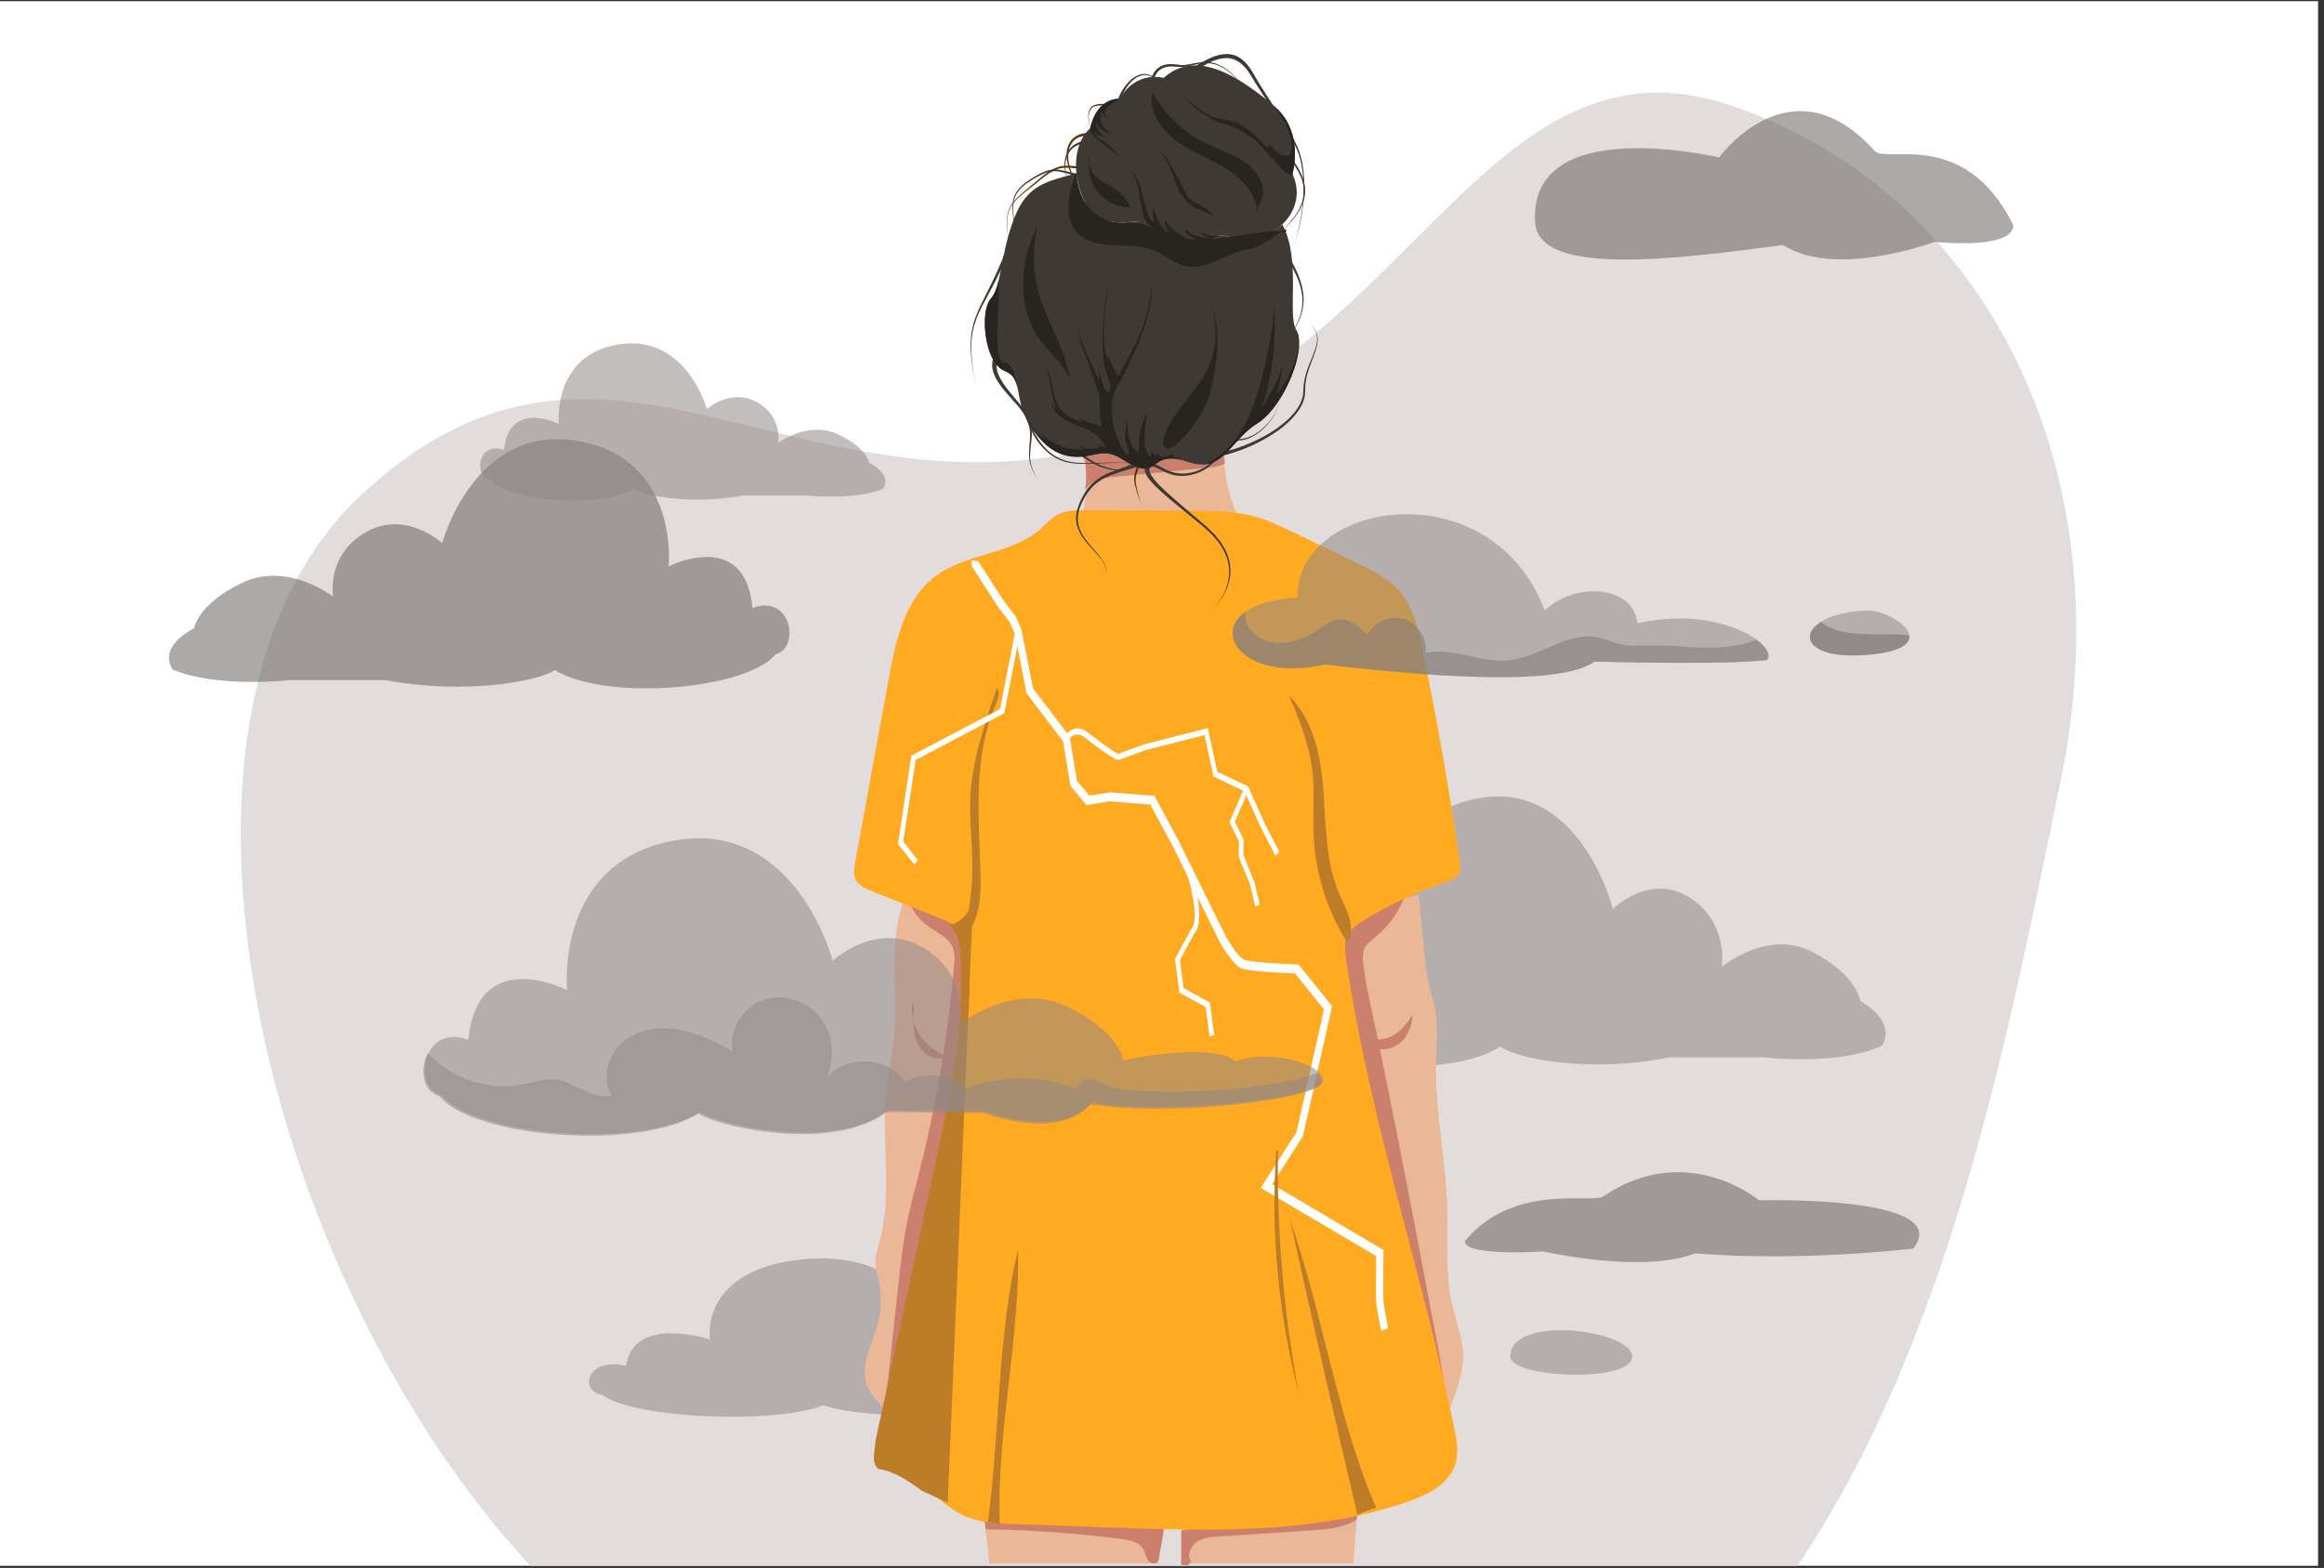
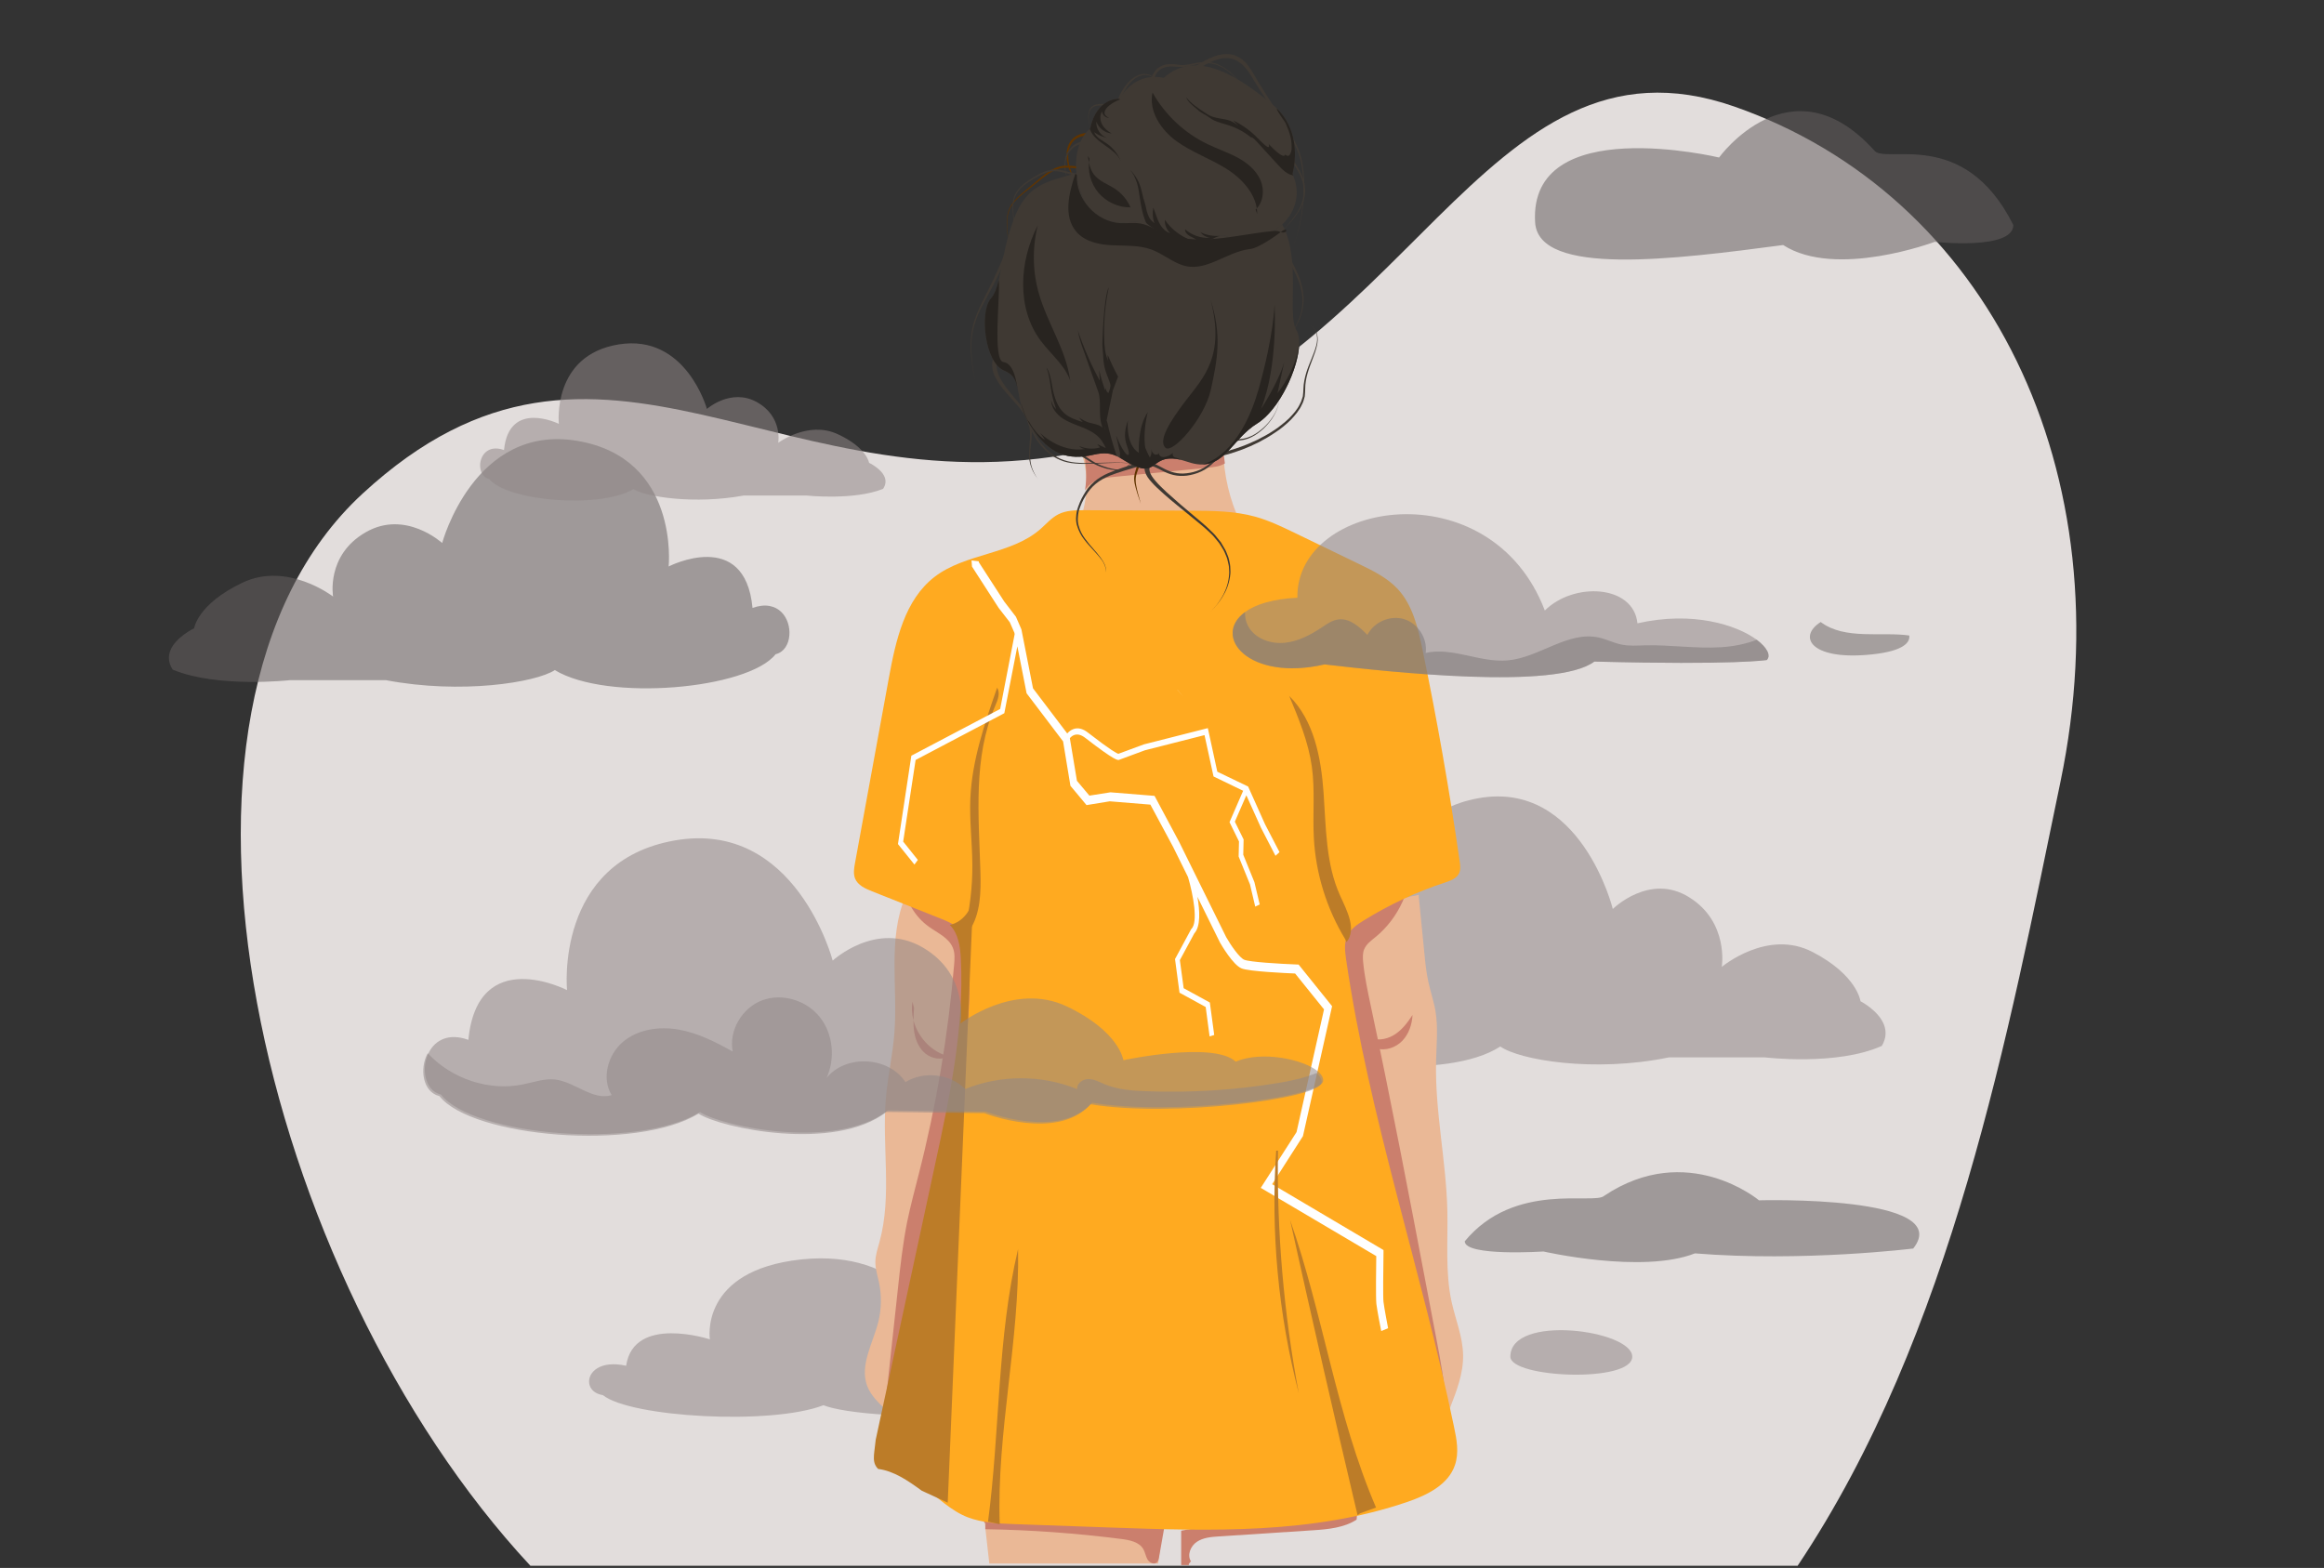
<svg xmlns="http://www.w3.org/2000/svg" version="1.1" id="Layer_1" x="0px" y="0px" viewBox="0 0 1962 1323.9" style="enable-background:new 0 0 1962 1323.9;" xml:space="preserve">
  <rect x="0" y="0" width="1962" height="1323.9" fill="#333333" stroke="none" />
  <style type="text/css">
	.st0{fill:#FFFFFF;}
	.st1{fill:#E2DDDC;}
	.st2{opacity:0.54;fill:#918887;}
	.st3{opacity:0.54;fill:#666060;}
	.st4{opacity:0.54;fill:#726B6A;}
	.st5{fill:#EAB896;}
	.st6{fill:#CB7F6D;}
	.st7{fill:#FFAA20;}
	.st8{fill:#BC7C28;}
	.st9{fill:#3F3933;}
	.st10{fill:#603400;}
	.st11{fill:#282420;}
	.st12{opacity:0.32;fill:#FFFFFF;}
	.st13{opacity:0.54;fill:#7F7878;}
</style>
  <g>
-     <polyline class="st0" points="-0.9,1 1957,1 1957,1322.1 -0.9,1322.1  " />
-   </g>
+     </g>
  <path class="st1" d="M1517.6,1322.1c130.6-195.3,177.8-449.4,221.9-661.9C1794,398,1678.2,164.8,1464.3,90  c-214-74.8-275.7,228.9-539.5,289C660.8,439.1,509.3,229.3,306,416.9c-199.1,183.8-85.5,660.9,141.8,905.2H1517.6z" />
  <path class="st2" d="M497.4,1167.9c0.6,4.8,4.5,9,11.6,10.1c23.2,18.7,141.9,25.6,186.2,8.5c16,6.7,79,13.1,142.4,5.4h80.9  c0,0,60.9,4.4,98.8-5.7c3.8-3.8,3.8-7.2,2-10.2c-4.5-7.3-20-11.9-20-11.9s-2.7-13-40.7-24.5c-38-11.5-76.4,7.4-76.4,7.4  s6.2-22.1-27.4-34.5c-33.5-12.4-64.6,5.8-64.6,5.8s-27-64.1-113.6-54.9s-77.3,67.5-77.3,67.5s-64.3-21.1-70.7,22.3  C506.5,1148.2,496.2,1158.9,497.4,1167.9z" />
  <path class="st2" d="M1068.8,851.9c0.6,8.2,4.5,15.4,11.6,17.2c23.2,31.9,141.9,43.6,186.2,14.5c16,11.4,79,22.3,142.4,9.2h80.9  c0,0,60.9,7.4,98.8-9.7c3.8-6.4,3.8-12.2,2-17.4c-4.5-12.4-20-20.3-20-20.3s-2.7-22.1-40.7-41.7c-38-19.6-76.4,12.7-76.4,12.7  s6.2-37.7-27.4-58.7c-33.5-21.1-64.6,9.8-64.6,9.8s-27-109.1-113.6-93.5c-86.7,15.6-77.3,115-77.3,115s-64.3-35.9-70.7,38  C1077.9,818.3,1067.6,836.6,1068.8,851.9z" />
  <path class="st3" d="M1354.3,1009.7c-8.4,7.9-75.7-12.6-117.7,38.4c0,13,66.4,8.6,66.4,8.6s83.4,19.1,127.9,1.6  c91.6,7.4,184.3-4.1,184.3-4.1c36-45.4-130.2-40.7-130.2-40.7S1424.6,962.7,1354.3,1009.7z" />
  <path class="st2" d="M1275.1,1145.5c0,18.1,102.9,22.4,102.9,0C1378,1123.1,1275.1,1109.1,1275.1,1145.5z" />
  <path class="st3" d="M666.4,536.5c-0.6,7.6-4.5,14.2-11.6,15.9c-23.2,29.5-142.1,40.3-186.4,13.4c-16.1,10.5-79.1,20.6-142.6,8.5  h-81c0,0-61,6.9-99-8.9c-3.8-5.9-3.8-11.3-2-16.1c4.5-11.4,20.1-18.8,20.1-18.8s2.7-20.4,40.8-38.5c38-18.1,76.5,11.7,76.5,11.7  s-6.2-34.8,27.4-54.2c33.6-19.5,64.7,9,64.7,9s27-100.7,113.8-86.3s77.4,106.1,77.4,106.1s64.4-33.1,70.8,35  C657.3,505.5,667.6,522.4,666.4,536.5z" />
-   <path class="st2" d="M1576.7,552.9c-48,4.1-59.1-15.3-39.6-27.7c7.9-5.1,20.8-9,38.3-9.7c13.6-0.6,35.3,10.7,36.6,21.2  C1612.8,543.8,1604.1,550.6,1576.7,552.9z" />
  <path class="st4" d="M1576.7,552.9c-48,4.1-59.1-15.3-39.6-27.7c20.2,15.4,51.9,8,74.8,11.4C1612.8,543.8,1604.1,550.6,1576.7,552.9  z" />
  <path class="st2" d="M405.4,394.4c0.4,4.8,2.9,9,7.6,10.1c15.2,18.6,92.9,25.4,121.8,8.5c10.5,6.6,51.7,13,93.1,5.4h52.9  c0,0,39.9,4.3,64.7-5.6c2.5-3.7,2.5-7.1,1.3-10.1c-3-7.2-13.1-11.9-13.1-11.9s-1.8-12.9-26.7-24.3c-24.9-11.4-50,7.4-50,7.4  s4-22-17.9-34.3c-21.9-12.3-42.3,5.7-42.3,5.7s-17.6-63.6-74.4-54.5c-56.7,9.1-50.6,67.1-50.6,67.1s-42.1-20.9-46.3,22.1  C411.4,374.9,404.6,385.5,405.4,394.4z" />
  <path class="st3" d="M1582,126.7c8.4,12.9,75.7-20.8,117.7,63.3c0,21.5-66.4,14.2-66.4,14.2s-83.4,31.4-127.9,2.7  c-91.6,12.1-206.7,26.9-209.4-19.2c-5.5-93.2,155.3-54.7,155.3-54.7S1511.7,49.3,1582,126.7z" />
  <g>
    <g>
-       <path class="st5" d="M1142.5,1320.2c1.2-14.9,2.4-29.8,3.5-44.7c-49.8,0.4-99.6,5.6-148.7,15.6c0,9.7,0,19.3,0,29H1142.5z" />
-     </g>
+       </g>
    <g>
      <path class="st6" d="M1145.7,1278.2c-38.8,2.8-77.6,5.7-116.4,8.5c-10.7,1.7-21.5,3.7-32.1,5.8c0,9.7,0,19.3,0,29h6.6    c-0.1-0.3-0.1-0.5-0.3-0.8l1.9-2.4c-3.4-5.4-0.2-13,5.1-16.5c5.3-3.5,12-4.1,18.4-4.5c26.5-1.7,53.1-3.5,79.6-5.2    c12.7-0.8,26.5-2.2,36.8-9C1145.4,1281.4,1145.5,1279.8,1145.7,1278.2z" />
    </g>
    <g>
      <path class="st5" d="M914.5,430.8c3.7-14.3,3.8-29.5,0-43.8c-0.4-1.7-0.8-3.7,0.4-4.9c0.7-0.7,1.8-0.9,2.8-1.1    c38-6.3,76.5-9.4,115-9.1c-0.6,21.2,3.2,42.6,11.3,62.2c-5.6,3.2-12.3,3.9-18.7,4.4c-32.2,2.5-64.6,3.2-96.9,2.3    c-3.3-0.1-6.7-0.2-9.6-1.7c-2.9-1.5-5.2-4.8-4.5-7.9" />
    </g>
    <g>
      <g>
        <path class="st6" d="M1020.1,394.9c4.8-0.5,10-1.1,14-3.6c-1.4-9-1.9-18.2-1.7-27.3c-38.5-0.2-77,2.8-115,9.1     c-1,0.2-2,0.4-2.8,1.1c-1.2,1.2-0.8,3.2-0.4,4.9c3,11.4,3.6,23.4,1.8,35c1.7-2.9,4.2-5.4,7.2-7.1c5.7-3.2,12.4-3.9,18.9-4.5     C968.1,400,994.1,397.5,1020.1,394.9z" />
      </g>
      <g>
        <path class="st6" d="M914.3,423l0-0.6c0,0.1,0,0.1-0.1,0.2C914.3,422.7,914.3,422.9,914.3,423z" />
      </g>
    </g>
    <g>
      <path class="st5" d="M977.8,1320.2c0.1-0.3,0.1-0.7,0.1-1c1.2-9.6,2.4-19.3,3.6-28.9c0.2-1.5,0.3-3.2-0.4-4.5    c-1-1.9-3.2-2.1-5.1-2c-48.3,0.2-96.5,0.4-144.8,0.6c1.3,11.9,2.6,23.8,4,35.8H977.8z" />
    </g>
    <g>
      <path class="st6" d="M831.8,1291.2c38.5,0.6,77,3.4,115.2,8.3c6.9,0.9,14.8,2.5,18.3,8.6c1.5,2.7,1.9,6,3.5,8.7s5.5,4.5,7.8,2.5    c1.2-1.1,1.6-2.8,1.9-4.4c1.7-9.8,3.5-19.7,5.2-29.5c0.3-1.4,0.5-3-0.3-4.3c-1-1.6-3-1.9-4.9-2.1c-13.4-1.4-27-1.4-40.5-1.4    c-32.7,0-65.4,0-98.1,0c-2.7,0-5.6,0.1-7.8,1.8c-2.1,1.7-2.5,5.6-0.1,6.8" />
    </g>
    <g>
      <path class="st5" d="M748.3,1190.7c-6.4-6-13.1-12.3-16.2-20.5c-6.5-17.4,4.8-35.9,9.4-54c2.7-10.9,2.9-22.3,0.6-33.3    c-1.2-5.7-3.1-11.4-3.1-17.2c0-5.8,2-11.4,3.5-17.1c10.8-39.2,1.9-80.9,5.4-121.4c1.6-18.5,5.8-36.8,7.2-55.3    c2.9-38.6-5.8-79.4,9.3-115c15.7,6.4,31.4,12.9,47.1,19.3c2.3,0.9,4.7,2,6.4,3.8c2.1,2.4,2.6,5.8,3,8.9    c8.6,68.5,5.2,138.6-10,205.9c-9.5,42.2-23.6,83.3-37.6,124.2c-8,23.3-16,46.6-24,69.9" />
    </g>
    <g>
      <path class="st6" d="M747.9,1181.8c3.4-31.4,6.8-62.8,10.2-94.2c2-18.8,4.1-37.6,7.8-56.1c2.8-13.5,6.4-26.9,9.8-40.3    c14.8-57.9,24.7-117,29.8-176.5c0.4-4.8,0.8-9.8-1-14.2c-3.3-8.6-12.8-12.6-20.3-18c-11.5-8.2-19.4-21.3-21.3-35.4    c22.3,1.9,42.2,14.3,61.1,26.3c13.3,8.5,27.4,17.8,33.5,32.3c3.9,9.2,4,19.5,4.1,29.5c0.2,22,0.5,44.1,0.7,66.1    c0.6,53.2,1,107.3-13.6,158.4c-14.7,51.1-46.9,99.9-95.5,121.6" />
    </g>
    <g>
      <path class="st6" d="M770.3,845.7c-3.2,20,10.8,41.2,30.5,46.2c-6,3.5-14,2.1-19.4-2.2c-5.4-4.3-8.4-11.1-9.5-17.9    c-1.2-6.8-0.7-13.8-0.2-20.7" />
    </g>
    <g>
      <path class="st5" d="M1197.8,757.2c1.6,15.9,3.2,31.7,4.7,47.6c0.8,8.2,1.6,16.4,3.4,24.4c1.8,8.3,4.6,16.3,6,24.7    c2.3,13.8,0.8,27.9,0.5,41.9c-1.1,42.2,8.5,84,9.5,126.2c0.6,25.8-1.9,52,3.6,77.3c3.3,14.9,9.4,29.4,9.7,44.7    c0.3,15.6-5.5,30.6-11.2,45.1c-10-10.6-15.5-24.6-20.2-38.4c-18.5-54.6-26.4-112.1-39.9-168.2c-14.9-61.5-37-122.3-37.6-185.6    c0-4.7,0.1-9.7,2.1-14c3.5-7.3,11.6-10.9,19.2-13.7c16.3-5.9,33.1-10.5,50.2-13.6" />
    </g>
    <g>
      <path class="st6" d="M1220.9,1187.1c-1.2-19.5-4.8-38.7-8.5-57.9c-2.6-13.9-5.3-27.7-7.9-41.6c-15.1-79.5-30.3-159-47.2-238.1    c-2.6-12.4-5.3-24.7-6.5-37.3c-0.3-3.6-0.5-7.4,0.9-10.7c1.8-4.4,6-7.4,9.7-10.4c19.5-16,31-41.4,30.2-66.6    c-4.5-0.2-8.8,1.4-13,3.1c-22.1,8.7-45.6,18.6-58.3,38.7c-10.7,16.8-11.8,37.9-11.4,57.9c1.4,68.9,16.7,136.6,28.9,204.4    c8.8,49.4,17,101.5,48,140.9c8.4,10.6,19.7,20.7,33.2,21" />
    </g>
    <g>
      <path class="st6" d="M1152.6,878.4c2.3,3.2,5.7,5.6,9.5,6.8c7.6,2.4,16.3-0.7,21.8-6.4c5.5-5.8,8.2-13.8,8.6-21.8    c-4.3,6.6-9.2,13.1-16,17.1c-6.8,4-15.8,5.1-22.5,1" />
    </g>
    <g>
      <path class="st7" d="M738.9,1236.9c29.2-2.8,50.6,33.7,78,44.2c12.5,4.8,26.2,5.3,39.6,5.8c27.2,1,54.4,1.9,81.7,2.9    c84.1,3,170.5,5.6,250.1-21.7c16.5-5.7,34.4-14.4,40-31c3.6-10.4,1.5-21.8-0.8-32.5c-27.4-132.3-71.7-261.1-91.1-394.8    c-0.9-6.5-1.8-13.4,1-19.4c2.7-5.9,8.4-9.8,13.9-13.2c21.6-13.4,44.7-24.2,68.8-32.1c4.4-1.5,9.3-3.2,11.5-7.3    c1.7-3.2,1.2-7.1,0.7-10.7c-8.6-59.9-19.1-119.5-31.4-178.8c-3.8-18.2-8.2-37.2-20.8-50.9c-8.8-9.5-20.8-15.4-32.6-21.1    c-17.9-8.7-35.8-17.3-53.7-26c-11-5.3-22.1-10.7-33.9-14c-17.6-4.9-36.1-5-54.4-5.1c-29.9-0.1-59.9-0.3-89.8-0.4    c-7.6,0-15.5,0-22.3,3.5c-5.8,3-10.1,8.1-15,12.4c-24.7,21.7-63.2,20.3-89.3,40.3c-25.4,19.5-32.9,53.9-38.7,85.5    c-9.5,52.1-19,104.3-28.6,156.4c-0.8,4.3-1.5,8.9,0.1,12.9c2.3,5.7,8.6,8.5,14.4,10.8c19.1,7.6,38.2,15.2,57.3,22.8    c5.3,2.1,10.8,4.3,14.9,8.3c7.6,7.3,9.1,18.8,9.6,29.4c2.9,58.7-9.6,116.9-22,174.3c-17.9,83-35.8,165.9-53.7,248.9" />
    </g>
    <g>
      <path class="st8" d="M814.2,786.3c4.5-18.2,6.8-37,6.7-55.8c-0.1-18.8-2.5-37.6-1.7-56.3c1.4-32.2,12-63.1,22.6-93.5    c2.9,4.5,0.5,10.4-1.6,15.3c-18.8,43.4-13.9,92.8-12.5,140.1c0.5,17,0.2,35.3-9.2,49.5" />
    </g>
    <g>
      <path class="st8" d="M1135.6,792.9c-15.6-25.7-24.8-55.3-26.4-85.3c-1.1-20.1,1.1-40.4-1.7-60.3c-2.9-20.7-11-40.3-19.1-59.7    c21,20.8,26.9,52.2,29,81.7s1.8,60.1,14,87c5.8,12.7,14.1,28.3,5.4,39.2" />
    </g>
    <path class="st9" d="M1069.9,105.2c0,0,1,1.5,2.7,4.1c1.7,2.6,4.4,6.3,7.7,10.6c3.3,4.3,7.2,9.3,11.1,14.9   c3.8,5.6,7.8,11.9,9.6,19.1c0.9,3.6,1.1,7.3,0.6,10.9c-0.5,3.6-1.7,7-3.2,10.1c-1.5,3.1-3.3,5.8-5.2,8.4c-1.9,2.5-3.8,4.7-5.7,6.7   c-1.9,2-3.6,3.7-5.2,5.2c-1.6,1.5-3,2.8-4.2,3.8c-2.4,2-3.8,3.2-3.8,3.2s1.4-1.2,3.7-3.3c1.2-1,2.6-2.4,4.2-3.9   c1.6-1.5,3.3-3.3,5.1-5.3c1.8-2,3.7-4.3,5.5-6.8c1.8-2.5,3.6-5.3,4.9-8.4c1.4-3.1,2.5-6.4,2.9-9.9c0.4-3.5,0.2-7.1-0.8-10.5   c-1.8-6.9-5.8-13-9.7-18.5c-4-5.4-8-10.3-11.4-14.6c-3.4-4.3-6.1-7.9-7.9-10.5c-1.8-2.6-2.8-4.1-2.8-4.1L1069.9,105.2z" />
    <path class="st9" d="M978,387.5c0,0-0.7,0.4-1.9,1.1c-0.6,0.4-1.5,0.8-2,1.4c-0.6,0.5-1.5,1.1-2.1,1.9c-1.5,1.5-2.1,3.6-1.4,6.1   c0.6,2.5,2.5,5.3,5,8.2c2.5,3,5.8,6,9.2,9.3c3.5,3.2,7.4,6.6,11.4,10.1c4.1,3.5,8.3,7,12.6,10.7c4.2,3.6,8.9,7.3,12.7,11.2   c2,1.9,4.1,3.8,5.6,5.9l2.5,3.1l1.2,1.5l0.9,1.6c1.1,2.1,2.7,4.2,3.5,6.3c0.8,2.1,1.8,4.2,2.3,6.3c0.4,2.1,1,4.2,1.1,6.2   c0,2,0.3,4,0.1,6c-0.3,3.9-1.2,7.5-2.4,10.9c-2.4,6.6-6.1,11.9-9,15.4c-2.9,3.5-5.1,5.4-5.1,5.4s2.1-1.9,5-5.4   c2.8-3.6,6.3-8.8,8.5-15.5c1.1-3.3,1.8-6.9,2-10.8c0.2-1.9-0.2-3.9-0.2-5.9c-0.2-2-0.9-4-1.3-6.1c-0.5-2.1-1.6-4.1-2.4-6.2   c-0.9-2.1-2.4-4.1-3.6-6.2l-1-1.5l-1.2-1.5l-2.5-3c-1.5-2-3.7-3.9-5.7-5.8c-4-3.8-8.6-7.3-13-11c-4.4-3.6-8.7-7.1-12.9-10.5   c-4.2-3.4-8.2-6.8-11.8-10c-3.6-3.3-7-6.3-9.7-9.4c-2.8-3-4.9-6-5.7-9c-0.9-2.9-0.2-5.8,1.6-7.7c0.7-1,1.8-1.8,2.6-2.5   c0.9-0.8,1.6-1.2,2.2-1.6c1.2-0.8,1.9-1.2,1.9-1.2L978,387.5z" />
    <path class="st9" d="M969.8,391.2c0,0,0.4-0.1,1.8-0.1c1.2,0,3,0.5,4.8,1.3c3.8,1.7,8.4,5.1,14.8,6.6c3.2,0.8,6.8,1.1,10.6,0.6   c3.8-0.4,7.8-1.4,11.5-3.1c3.8-1.7,7.3-4.2,10.5-7.4c3.2-3.1,5.9-6.7,8.9-10.1c3-3.4,6.7-6.6,11.3-7.7c2.2-0.7,4.5-0.6,6.6-1.1   c2.1-0.5,4.1-1.2,6-2.1c3.8-1.8,7.1-4.3,10-6.9c2.9-2.6,5.3-5.4,7.2-8.2c3.9-5.5,5.8-11.1,5.9-15c0.1-2-0.2-3.5-0.6-4.5   c-0.3-1-0.6-1.5-0.6-1.5s0.3,0.5,0.6,1.5c0.4,1,0.7,2.6,0.6,4.5c0,4-1.9,9.6-5.7,15.3c-1.9,2.8-4.3,5.7-7.1,8.4   c-2.9,2.7-6.2,5.2-10,7.2c-1.9,1-4,1.8-6.1,2.3c-2.2,0.6-4.4,0.5-6.5,1.2c-4.2,1.2-7.7,4.2-10.6,7.6c-2.9,3.4-5.6,7.1-8.8,10.3   c-3.2,3.2-6.8,6-10.8,7.8c-4,1.9-8,2.9-12,3.5c-4,0.5-7.8,0.3-11.3-0.5c-6.9-1.6-11.8-5.1-15.3-6.5c-1.7-0.8-3.1-1-4-1.1   c-0.7,0-1.5,0.2-1.4,0.1L969.8,391.2z" />
    <path class="st9" d="M902.9,381c0,0,0.3,0,0.7,0c0.5,0,1.1-0.1,2.1,0.1c0.5,0.1,1,0.1,1.6,0.2c0.6,0.1,1.2,0.3,1.8,0.4   c0.6,0.2,1.3,0.5,2,0.7c0.7,0.3,1.4,0.6,2.1,1c2.8,1.5,5.6,3.7,8.8,5.7c1.6,1,3.3,2,5.1,2.8c1.8,0.9,3.7,1.6,5.6,2.2   c1,0.3,1.9,0.6,2.9,0.9c1,0.3,1.9,0.5,2.9,0.7c2,0.4,3.9,0.8,5.8,0.8c1.9,0.1,3.7-0.1,5.1-1c1.4-0.9,2.4-2.3,3.8-3.2   c1.3-0.9,2.7-1.3,3.9-1.6c1.2-0.3,2.3-0.4,3.2-0.6c1.8-0.1,2.8-0.2,2.8-0.2s-1,0.1-2.8,0.3c-0.9,0.2-2,0.3-3.1,0.7   c-1.2,0.3-2.5,0.9-3.7,1.7c-1.3,0.8-2.2,2.2-3.7,3.3c-1.5,1.1-3.5,1.3-5.5,1.3c-2,0-4-0.3-5.9-0.6c-1-0.1-2-0.4-3-0.6   c-1-0.2-2-0.4-3-0.8c-2-0.6-4-1.3-5.8-2.1c-1.9-0.8-3.7-1.8-5.3-2.7c-3.4-1.9-6.3-4-8.9-5.4c-0.7-0.4-1.3-0.6-1.9-0.9   c-0.6-0.2-1.2-0.4-1.8-0.6c-0.6-0.1-1.1-0.2-1.6-0.3c-0.5,0-0.9-0.1-1.3-0.1c-0.8-0.1-1.6,0-2,0c-0.5,0-0.7,0-0.7,0L902.9,381z" />
    <path class="st9" d="M982.7,386.7c0,0-2.2,0.8-6.2,2.2c-4,1.4-9.7,3.3-16.6,5.3c-6.9,2.1-15,4.3-23.2,7.5c-4,1.7-8,3.8-11.5,6.7   c-3.5,2.8-6.4,6.5-8.7,10.3c-2.5,3.9-4.2,8-5.7,12.4c-0.9,4.2-1.4,8.6-0.2,12.7c1.1,4.1,3,7.8,5.4,11c2.3,3.2,4.8,6.1,7.1,8.7   c2.3,2.6,4.4,5.1,6.1,7.4c0.8,1.2,1.5,2.3,2.2,3.3c0.5,1.1,1,2.1,1.5,3c0.6,2,1,3.5,0.8,4.6c0,1.1,0,1.7,0,1.7s0-0.6-0.1-1.6   c0.1-1.1-0.3-2.6-0.9-4.5c-0.5-0.9-1-1.9-1.5-3c-0.7-1-1.4-2.1-2.3-3.2c-1.8-2.2-3.9-4.6-6.3-7.2c-2.4-2.6-5-5.4-7.4-8.6   c-2.5-3.2-4.5-7-5.8-11.2c-1.4-4.2-1.1-8.9-0.1-13.5c1.3-4.3,3.1-8.8,5.5-12.8c2.3-4.1,5.2-8,8.9-11.1c3.6-3.1,7.8-5.5,11.9-7.3   c8.4-3.6,16.5-5.9,23.2-8.2c6.8-2.2,12.4-4.2,16.3-5.7c3.9-1.5,6.1-2.4,6.1-2.4L982.7,386.7z" />
    <path class="st9" d="M863.4,332.7c0,0,0.4,2.2,1.1,5.9c0.3,1.9,0.9,4.1,1.5,6.7c0.7,2.5,1.4,5.5,2.5,8.5c0.5,1.5,1.1,3.2,1.8,4.8   c0.7,1.6,1.3,3.3,2.2,5c0.4,0.8,0.8,1.7,1.2,2.5c0.5,0.8,1,1.7,1.5,2.5c0.9,1.7,2.1,3.3,3.3,5c2.5,3.2,5.3,6.3,8.6,8.9   c3.3,2.6,7.2,4.7,11.3,6.1c4.1,1.4,8.5,2,12.7,2.2c4.3,0.3,8.5,0.2,12.6,0.1c4.1-0.1,8.1-0.2,11.9-0.3c3.8-0.1,7.3-0.1,10.6,0   c3.3,0.1,6.3,0.3,9,0.7c2.7,0.4,4.9,1,6.8,1.5c0.9,0.4,1.7,0.7,2.4,0.9c0.7,0.3,1.2,0.7,1.7,0.9c0.9,0.5,1.4,0.8,1.4,0.8   s-0.5-0.3-1.4-0.8c-0.5-0.2-1-0.6-1.7-0.9c-0.7-0.3-1.5-0.6-2.4-0.9c-1.8-0.5-4.1-1.1-6.8-1.4c-2.6-0.3-5.7-0.5-8.9-0.6   c-3.3,0-6.8,0-10.6,0.2c-3.8,0.2-7.7,0.3-11.8,0.5c-4.1,0.1-8.4,0.3-12.7,0.1c-4.4-0.2-8.8-0.7-13-2c-4.2-1.4-8.3-3.4-11.8-6.1   c-3.5-2.7-6.5-5.8-9.1-9.1c-1.2-1.7-2.5-3.3-3.4-5.1c-0.5-0.9-1-1.7-1.5-2.5c-0.4-0.9-0.9-1.7-1.3-2.6c-0.9-1.7-1.6-3.4-2.3-5   c-0.8-1.6-1.3-3.3-1.9-4.8c-1.2-3.1-1.9-6.1-2.7-8.6c-0.6-2.6-1.3-4.9-1.6-6.8c-0.7-3.8-1.2-5.9-1.2-5.9L863.4,332.7z" />
    <path class="st9" d="M1018.2,384.2c0,0,0.8-0.1,2.2-0.3c1.4-0.2,3.6-0.4,6.2-0.9c2.6-0.6,5.7-1.1,9.3-2.1c3.6-0.9,7.6-2.2,12-3.8   c2.1-0.8,4.4-1.6,6.6-2.6c2.2-1,4.6-2,6.9-3.1c4.6-2.3,9.4-4.9,13.9-7.9c1.1-0.8,2.3-1.5,3.4-2.3c1.1-0.8,2.1-1.7,3.2-2.5   c2.2-1.6,4.2-3.5,6.2-5.3c3.7-3.8,7.3-7.8,9.3-12.2c1.3-2.1,1.7-4.4,2.5-6.5c0.2-2.2,0.5-4.4,0.5-6.6c0.1-4.4,1.1-8.9,2.3-13.1   c2.6-8.5,6.7-16.2,8.4-22.9c1-3.4,1.1-6.4,0.6-9c-0.3-1.3-0.5-2.5-1.2-3.5c-0.5-1-1-2-1.7-2.7c-0.7-0.8-1.2-1.5-1.8-2   c-0.6-0.5-1.2-1-1.6-1.3c-0.9-0.7-1.4-1.1-1.4-1.1s0.5,0.4,1.4,1.1c0.5,0.3,1,0.8,1.7,1.3c0.6,0.5,1.2,1.2,1.9,2   c0.8,0.7,1.3,1.7,1.8,2.7c0.7,1,0.9,2.2,1.3,3.5c0.5,2.6,0.5,5.7-0.4,9.1c-1.5,6.8-5.4,14.6-7.8,23c-1.2,4.2-2,8.5-2,12.9   c0,2.2-0.2,4.4-0.4,6.7c-0.7,2.3-1.1,4.6-2.4,6.8c-2,4.6-5.5,8.8-9.3,12.8c-2,1.9-4,3.9-6.2,5.6c-1.1,0.9-2.2,1.8-3.3,2.6   c-1.2,0.8-2.3,1.6-3.5,2.4c-4.6,3.2-9.4,5.9-14.1,8.4c-2.4,1.2-4.8,2.3-7,3.3c-2.3,1-4.6,1.9-6.8,2.8c-4.4,1.6-8.6,3.1-12.3,4.1   c-3.7,1.1-7.1,1.8-9.8,2.4c-2.8,0.6-4.8,0.8-6.3,1.1c-1.4,0.2-2.2,0.3-2.2,0.3L1018.2,384.2z" />
    <path class="st9" d="M1086.2,213.2c0,0,0.6,1,1.7,2.9c1.1,1.8,2.6,4.5,4.2,7.7c0.8,1.6,1.7,3.4,2.6,5.3c0.9,1.9,1.7,4,2.5,6.1   c0.7,2.2,1.5,4.4,2,6.8c0.3,1.2,0.6,2.3,0.7,3.6c0.2,1.2,0.5,2.4,0.5,3.6c0.1,1.2,0.2,2.4,0.2,3.7c-0.1,1.2-0.1,2.4-0.2,3.6   c-0.3,2.4-0.6,4.7-1.2,6.9c-0.5,2.2-1.3,4.3-2.1,6.2c-0.8,1.9-1.8,3.6-2.5,5.3c-0.9,1.6-1.8,3-2.6,4.2c-0.7,1.3-1.6,2.2-2.2,3.1   c-1.3,1.7-2,2.7-2,2.7s0.7-1,1.9-2.7c0.6-0.9,1.4-1.9,2.1-3.2c0.7-1.3,1.6-2.7,2.4-4.3c0.7-1.7,1.7-3.4,2.4-5.3   c0.7-1.9,1.5-4,1.9-6.2c0.6-2.2,0.8-4.5,1-6.8c0-1.2,0-2.4,0.1-3.5c0-1.2-0.2-2.4-0.3-3.6c0-1.2-0.4-2.3-0.6-3.5   c-0.2-1.2-0.5-2.3-0.8-3.4c-0.5-2.3-1.4-4.4-2.1-6.5c-0.9-2-1.7-4.1-2.7-5.9c-0.9-1.9-1.8-3.6-2.7-5.1c-1.7-3.1-3.3-5.7-4.4-7.5   c-1.1-1.8-1.8-2.8-1.8-2.8L1086.2,213.2z" />
    <path class="st9" d="M989.1,71.8c0,0,0.8-0.6,2.2-1.9c1.4-1.2,3.5-3,6.2-5.2c2.7-2.2,6-4.8,10-7.5c3.9-2.8,8.4-5.5,13.5-7.9   c5.1-2.4,10.8-4,16.6-3.6c5.8,0.5,11.2,3.7,15.3,8.7c4.2,5,7.1,11.4,10.8,17.1c3.6,5.8,7.3,11.6,11.1,17.4   c7.6,11.5,15.2,23.1,20.8,35.7c2.7,6.3,4.2,13.4,4.9,20.2c0.7,6.9,0.8,13.7,0.4,20c-0.4,6.3-1.2,12.2-2,17.3c-1,5.2-1.9,9.7-3,13.4   c-1,3.7-1.9,6.5-2.6,8.5c-0.7,1.9-1.1,3-1.1,3s0.4-1,1-3c0.7-1.9,1.6-4.8,2.5-8.5c1-3.7,1.9-8.2,2.8-13.3c0.8-5.2,1.5-11,1.8-17.2   c0.3-6.3,0.2-13-0.6-19.7c-0.8-6.8-2.3-13.6-5.1-19.8c-5.6-12.2-13.4-23.6-21.2-34.9c-3.9-5.7-7.8-11.4-11.4-17.2   c-3.8-5.7-6.8-12-10.9-16.5c-4-4.6-9-7.4-14.3-7.8c-5.3-0.3-10.7,1.3-15.5,3.6c-4.8,2.4-9.2,5.1-12.9,7.9c-3.8,2.7-7,5.3-9.6,7.5   c-2.6,2.1-4.7,4-6.1,5.2c-1.4,1.2-2.2,1.9-2.2,1.9L989.1,71.8z" />
    <path class="st9" d="M970.7,70c0,0,0.1-0.4,0.3-1c0.1-0.7,0.4-1.7,0.9-3c0.5-1.3,1.1-2.8,2.1-4.4c1-1.6,2.4-3.4,4.4-4.7   c2-1.4,4.5-2.3,7.1-2.6c2.6-0.3,5.4-0.2,8.2,0.2l1.1,0.2l0.3,0l0.2,0l0.5,0.1c0.7,0.1,1.4,0.2,2.1,0.2c1.3-0.1,2.7-0.1,4.1-0.4   c2.8-0.4,5.7-1.1,8.7-1.6c2.9-0.5,6-0.8,8.9-0.6c0.7,0.1,1.5,0.1,2.2,0.2c0.7,0.2,1.4,0.3,2.1,0.4c1.4,0.2,2.8,0.8,4.1,1.3   c2.6,1.1,5,2.4,7.1,3.9c2.2,1.4,3.9,3.1,5.6,4.6c1.6,1.5,3,3.1,4.2,4.4c1.3,1.3,2.2,2.6,3,3.6c1.6,2,2.5,3.2,2.5,3.2   s-1-1.1-2.6-3.1c-0.9-1-1.8-2.3-3.1-3.5c-1.3-1.3-2.6-2.8-4.3-4.3c-1.7-1.4-3.5-3.1-5.6-4.4c-2.1-1.5-4.5-2.7-7-3.7   c-1.3-0.4-2.6-1-4-1.1c-0.7-0.1-1.4-0.3-2.1-0.4c-0.7-0.1-1.4-0.1-2.1-0.1c-2.9-0.2-5.8,0.2-8.7,0.8c-2.9,0.6-5.8,1.4-8.7,1.9   c-1.4,0.3-3,0.4-4.5,0.5c-0.7,0-1.4-0.1-2.1-0.1l-0.5,0l-0.3,0l-0.3,0l-1-0.1c-2.7-0.3-5.3-0.4-7.8,0c-2.4,0.4-4.6,1.2-6.2,2.4   c-1.7,1.2-2.9,2.7-3.7,4.2c-0.9,1.5-1.4,2.9-1.8,4.1c-0.4,1.2-0.6,2.1-0.8,2.8c-0.2,0.7-0.2,1-0.2,1L970.7,70z" />
    <path class="st9" d="M944.1,83.1c0,0,0.3-0.7,0.9-2.1c0.6-1.4,1.5-3.2,2.9-5.4c1.3-2.1,3.1-4.5,5.3-6.8c2.2-2.2,5-4.4,8.2-5.5   c3.2-1.2,6.9-1.1,9.8,0.2c1.5,0.6,2.8,1.4,3.9,2.3c1.1,0.9,2.1,1.8,2.9,2.8c1.7,1.8,2.8,3.6,3.6,4.8c0.7,1.2,1.2,1.9,1.2,1.9   s-0.5-0.7-1.3-1.9c-0.8-1.2-2-2.8-3.8-4.6c-0.9-0.9-1.8-1.8-3-2.6c-1.1-0.8-2.4-1.6-3.8-2.1c-2.8-1.1-6.2-1-9.1,0.2   c-3,1.2-5.4,3.3-7.5,5.5c-2,2.2-3.6,4.6-4.8,6.7c-1.2,2.1-2,4-2.5,5.2c-0.5,1.3-0.8,2.1-0.8,2.1L944.1,83.1z" />
    <path class="st9" d="M951.1,94.2c0,0-3-0.9-7.4-2.2c-2.2-0.7-4.8-1.4-7.6-2c-2.8-0.6-5.8-1.1-8.8-0.9c-1.5,0.1-2.9,0.5-4.2,1.2   c-1.3,0.7-2.2,1.8-2.8,3c-1.2,2.5-1.3,5.3-1.1,7.6c0.2,2.3,0.5,4.2,0.8,5.5c0.3,1.3,0.4,2.1,0.4,2.1s-0.2-0.7-0.5-2.1   c-0.3-1.3-0.8-3.2-1-5.5c-0.2-2.3-0.3-5.1,0.8-8c0.6-1.4,1.6-2.7,3-3.5c1.4-0.9,3-1.3,4.6-1.5c3.2-0.4,6.4,0,9.3,0.5   c2.9,0.5,5.6,1.1,7.8,1.7c4.5,1.1,7.5,1.9,7.5,1.9L951.1,94.2z" />
    <path class="st10" d="M911.1,157.9c0,0-0.5-0.7-1.5-2c-0.4-0.6-1.1-1.4-1.6-2.3c-0.6-0.9-1.2-2-1.9-3.1c-0.6-1.2-1.3-2.5-2-3.9   c-0.6-1.4-1.2-2.9-1.8-4.6c-0.5-1.6-1-3.3-1.3-5.1c-0.4-1.8-0.5-3.6-0.6-5.4c0.1-1.8,0.1-3.7,0.5-5.5c0.1-0.4,0.2-0.9,0.3-1.3   l0.5-1.3c0.3-0.8,0.6-1.7,1.1-2.5c0.5-0.7,0.8-1.6,1.4-2.2c0.6-0.6,1.1-1.3,1.7-1.9c1.3-1,2.5-2,3.8-2.5c0.7-0.3,1.3-0.6,1.9-0.9   c0.6-0.2,1.2-0.3,1.8-0.5c0.6-0.1,1.1-0.3,1.6-0.4c0.5,0,0.9-0.1,1.4-0.1c1.6-0.1,2.6-0.2,2.6-0.2l0,2.3c0,0-0.9,0-2.4,0.1   c-0.4,0-0.8,0-1.2,0.1c-0.4,0.1-0.9,0.2-1.4,0.3c-0.5,0.1-1,0.2-1.6,0.3c-0.5,0.2-1.1,0.5-1.7,0.7c-1.2,0.4-2.3,1.3-3.5,2.1   c-0.5,0.5-1,1.1-1.5,1.6c-0.5,0.5-0.9,1.3-1.3,1.9c-0.5,0.6-0.7,1.4-1.1,2.2l-0.5,1.2c-0.1,0.4-0.2,0.8-0.3,1.2   c-0.5,1.6-0.6,3.4-0.7,5.2c0.1,1.8,0.1,3.5,0.4,5.3c0.2,1.7,0.7,3.4,1.1,5c0.5,1.6,1.1,3.1,1.6,4.6c0.6,1.4,1.2,2.7,1.8,3.9   c0.7,1.2,1.3,2.2,1.8,3.2c0.5,1,1.1,1.7,1.5,2.4C910.6,157.2,911.1,157.9,911.1,157.9z" />
    <path class="st9" d="M902.3,153.6c0,0-0.3-0.7-0.9-2c-0.3-0.6-0.7-1.4-0.9-2.3c-0.3-0.9-0.7-2-0.9-3.1c-0.2-1.2-0.6-2.4-0.7-3.8   c-0.1-0.7-0.1-1.4-0.2-2.1c0-0.7,0-1.5,0-2.2c0-0.8,0.1-1.5,0.2-2.3c0.1-0.8,0.2-1.6,0.4-2.3c0.2-0.8,0.4-1.6,0.7-2.3l1-2.2   c0.8-1.4,1.6-2.9,2.8-4l0.8-0.9c0.3-0.3,0.6-0.5,0.9-0.8c0.6-0.5,1.2-1.1,1.9-1.4c0.7-0.4,1.4-0.8,2-1.1c0.7-0.3,1.4-0.5,2.1-0.8   c1.3-0.6,2.7-0.7,3.9-0.9c1.2-0.2,2.4-0.1,3.4-0.2c1-0.1,1.9,0.1,2.6,0.1c1.4,0.1,2.3,0.2,2.3,0.2l-0.4,2.3c0,0-0.8-0.1-2.1-0.3   c-0.7-0.1-1.5-0.3-2.4-0.2c-0.9,0-2-0.1-3.1,0.1c-1.1,0.2-2.4,0.2-3.6,0.7c-0.6,0.2-1.3,0.4-1.9,0.6c-0.6,0.3-1.2,0.6-1.9,0.9   c-0.7,0.3-1.2,0.8-1.8,1.2c-0.3,0.2-0.6,0.4-0.9,0.7l-0.8,0.8c-1.1,1-1.9,2.3-2.8,3.6l-1,2.1c-0.3,0.7-0.5,1.5-0.7,2.2   c-0.3,0.7-0.4,1.5-0.5,2.2c-0.1,0.7-0.3,1.5-0.3,2.2c0,0.7-0.1,1.5-0.1,2.2c0,0.7,0.1,1.4,0.1,2.1c0,1.4,0.3,2.6,0.5,3.8   c0.2,1.2,0.6,2.2,0.8,3.1c0.2,0.9,0.6,1.7,0.8,2.4C902,152.9,902.3,153.6,902.3,153.6z" />
    <path class="st10" d="M923.4,143.5c0,0-1.8-0.1-4.9-0.3c-3.2-0.2-7.6-0.7-12.9-1.3c-2.6-0.2-5.5-0.5-8.4-0.1   c-2.9,0.3-5.9,1.4-8.8,3c-2.9,1.5-5.6,3.6-8.4,5.7c-2.7,2.2-5.5,4.5-8.3,6.7c-5.6,4.5-11.5,8.6-15.7,13.7c-2.1,2.6-3.6,5.4-4.5,8.3   c-0.9,2.9-1.3,5.8-1.3,8.5c-0.2,5.3,0.5,9.8,0.9,12.9c0.4,3.1,0.8,4.8,0.8,4.8s-0.4-1.7-0.9-4.8c-0.5-3.1-1.2-7.5-1.1-12.9   c0-2.7,0.3-5.6,1.2-8.6c0.8-3,2.4-6,4.5-8.6c4.2-5.3,10.1-9.6,15.5-14.2c2.7-2.3,5.5-4.6,8.2-6.9c2.8-2.2,5.5-4.4,8.5-6   c3-1.7,6.2-2.9,9.3-3.3c3.2-0.4,6.1-0.2,8.8,0c5.4,0.5,9.8,0.9,12.9,1c3.1,0.1,4.9,0.2,4.9,0.2L923.4,143.5z" />
    <path class="st9" d="M925,151.5c0,0-1.8-0.2-5.1-0.8c-3.3-0.5-7.9-1.4-13.4-2.8c-2.7-0.7-5.7-1.5-8.8-2.3c-3.1-0.7-6.4-1.4-9.7-0.9   c-3.4,0.4-6.7,1.7-10,3.4c-3.3,1.6-6.5,3.6-9.6,5.6c-3.1,2-6,4.4-8.3,7.2c-2.3,2.8-3.8,6.2-4.3,9.6c-0.6,3.4-0.4,6.8-0.2,10   c0.2,3.2,0.5,6.2,0.6,9.1c0.3,5.6,0.1,10.3-0.3,13.6c-0.2,1.6-0.4,2.9-0.5,3.8c-0.1,0.9-0.2,1.3-0.2,1.3s0.1-0.5,0.2-1.3   c0.1-0.9,0.3-2.1,0.5-3.8c0.3-3.3,0.5-8,0-13.6c-0.2-2.8-0.5-5.8-0.8-9c-0.3-3.2-0.5-6.6,0-10.2c0.4-3.5,1.9-7.1,4.2-10   c2.3-3,5.3-5.4,8.4-7.6c3.1-2.1,6.3-4.1,9.6-5.8c3.3-1.7,6.8-3.2,10.4-3.7c3.6-0.5,7.2,0.1,10.3,0.8c3.1,0.7,6.1,1.5,8.8,2.1   c5.4,1.3,10,2.1,13.3,2.5c3.2,0.5,5.1,0.7,5.1,0.7L925,151.5z" />
    <path class="st9" d="M854.9,204c0,0-0.7,1.8-1.9,5c-0.6,1.6-1.4,3.5-2.2,5.8c-0.9,2.2-2,4.6-3.2,7.3c-1.1,2.7-2.5,5.5-3.9,8.4   c-1.4,3-3,5.9-4.5,9.1c-3.2,6.2-6.8,12.6-10.2,19.1c-1.7,3.3-3.3,6.7-4.6,10.3c-1.3,3.6-2.5,7.3-3.2,11.2c-0.5,1.9-0.5,3.9-0.8,5.8   c-0.3,1.9-0.3,3.8-0.3,5.7c-0.2,3.7,0.1,7.2,0.3,10.5c0.2,3.2,0.7,6.1,1,8.7c0.3,2.6,0.8,4.8,1.1,6.6c0.6,3.7,1,5.8,1,5.8   s-0.4-2.1-1.1-5.7c-0.3-1.8-0.9-4-1.2-6.6c-0.3-2.6-0.9-5.5-1.2-8.7c-0.2-3.3-0.6-6.8-0.5-10.6c0-1.9,0-3.9,0.2-5.8   c0.2-1.9,0.2-4,0.7-6c0.7-4,1.7-7.9,3.1-11.7c1.3-3.7,2.9-7.3,4.5-10.7c3.3-6.8,6.7-13.4,9.8-19.7c1.5-3.2,3-6.2,4.3-9.2   c1.3-3,2.6-5.8,3.7-8.5c1.1-2.7,2.1-5.1,2.9-7.3c0.8-2.3,1.5-4.3,2.1-5.9c1.2-3.3,1.9-5.1,1.9-5.1L854.9,204z" />
    <path class="st9" d="M858.1,275.4c0,0-1.4,1.9-3.9,5.3c-2.3,3.4-5.8,8.1-8.9,14.2c-1.6,3-3,6.4-3.6,10c-0.7,3.6-0.4,7.5,1.2,11.3   c3.1,7.7,9.7,15,15.9,22.4c3.2,3.7,6.1,7.5,8.4,11.7c2,4.2,3.5,8.5,3.8,12.7c0.3,4.2-0.1,8.3-0.6,12.1c-0.5,3.8-0.8,7.4-0.8,10.7   c0.2,3.3,0.7,6.4,1.6,9c0.8,2.6,2.1,4.8,3,6.6c1,1.8,2.1,3.1,2.7,4c0.6,0.9,1,1.4,1,1.4s-0.4-0.5-1-1.4c-0.6-0.9-1.7-2.2-2.8-3.9   c-1-1.8-2.4-3.9-3.3-6.6c-1.1-2.6-1.7-5.7-2-9c-0.2-3.4,0-7,0.4-10.8c0.3-3.8,0.6-7.8,0.2-11.9c-0.4-4.1-2-8.2-4.1-12.2   c-2.2-3.8-5.3-7.7-8.6-11.2c-6.4-7.3-13.3-14.4-17.1-22.7c-1.9-4.1-2.4-8.5-1.7-12.5c0.6-4,2-7.6,3.5-10.8c3-6.4,6.4-11.4,8.7-14.9   c2.3-3.4,3.7-5.4,3.7-5.4L858.1,275.4z" />
    <path class="st10" d="M964.3,387.4c0,0-0.9,2.3-2.2,5.8c-0.7,1.7-1.5,3.7-2.2,5.9c-0.4,1.1-0.7,2.2-0.9,3.4   c-0.2,1.2-0.3,2.3-0.2,3.6c0,1.2,0.2,2.4,0.4,3.6c0.2,1.2,0.5,2.4,0.7,3.5c0.5,2.3,1.1,4.4,1.6,6.1c1,3.6,1.6,6,1.6,6   s-0.8-2.4-2-5.9c-0.6-1.8-1.3-3.8-1.9-6.1c-0.3-1.1-0.7-2.3-0.9-3.5c-0.3-1.2-0.6-2.4-0.7-3.7c-0.2-1.3-0.2-2.6,0-3.8   c0.1-1.3,0.4-2.5,0.7-3.6c0.6-2.3,1.3-4.3,1.9-6.1c1.1-3.5,1.8-5.9,1.8-5.9L964.3,387.4z" />
    <path class="st9" d="M1094.4,278.6c-7.9-12.3,4.3-60.1-11.9-89.1c-7.4,7-17.4,11.6-28,12.1c-26.3,1.4-14.9-8.1-33.8,1.4   c-18.9,9.4-50.6-11.5-53.3-15.5c-2.7-4.1-38.5,10.1-51.3-16.2c-4.2-8.6-6.5-17-7.4-25c-24.1,6.9-41.5,8.8-52.7,38.5   c-12.2,32.4-10.1,56.7-19.6,67.5c-9.4,10.8-5.4,54,11.5,60.8c16.9,6.8,6.9,22.4,21.6,45.9c16,25.7,33.1,29.7,53.3,25   c20.3-4.7,22.4,5.4,38.5,10.8c16.2,5.4,12.1-14.9,41.8-4.7c29.7,10.1,35.1-18.2,58.1-32.4C1084.3,343.4,1103.9,293.5,1094.4,278.6z   " />
-     <path class="st11" d="M972.7,239.3c-1.5,16.7-5.9,32.7-11.2,44.7c-17.1,38.1-41.9,60.5-20.2,100.4l0,0c3.7,1.5,6.8,3.7,10.7,6   c0,0-22.8-38.7-9.2-63.3C956.3,302.4,972.7,270,972.7,239.3z" />
    <path class="st11" d="M859.1,328.8c-0.7-4-2.5-21.9-12-23.1c-9.4-1.2-2.5-57.4-3.9-69.3l0,0c-1.6,6.7-3.5,12.1-6.8,15.8   c-9.4,10.8-5.4,54,11.5,60.8C856.1,316.3,857.8,321.6,859.1,328.8L859.1,328.8z" />
    <path class="st11" d="M961.5,382.4c-11.6-7.1-9.3-27.4-9.3-27.4c-5.1,15-0.8,19.7,0.6,25.8c1.4,6.2-3.2,5-10.6-13.2l3.4,14.8   c0,0-0.1,1.6-0.2,4c4.5,2.5,8.9,5.9,16.1,8.3c5.3,1.8,8.4,0.8,11.2-1C960.8,377.6,969,348,969,348   C960,361.1,961.5,382.4,961.5,382.4z" />
    <path class="st11" d="M1021.9,252.8c12.7,47.6-5.9,66-20.4,84.9c-14.5,18.9-23.5,34.1-17.8,40.2c5.7,6.2,33.2-24.3,38.6-49.1   C1027.7,304.1,1031.8,283.2,1021.9,252.8z" />
    <path class="st11" d="M1096.8,290.2c-3,23.4-18.3,41.8-18.3,41.8l5.7-26.3c-4.9,17.2-19.7,39.8-19.7,39.8   c14.8-36.9,11.5-88.6,11.5-88.6s-0.4,25.8-13.5,71.9c-13.1,46.1-35.5,60.1-47.2,63.3c19.7-0.4,26.5-22.5,46-34.5   C1080,346.1,1096.4,310.9,1096.8,290.2z" />
    <path class="st9" d="M920.3,108.5c-12.8,10.8-16.9,36.5-4.1,62.8c12.8,26.3,48.6,12.2,51.3,16.2c2.7,4.1,34.4,25,53.3,15.5   c18.9-9.5,7.4,0,33.8-1.4c26.3-1.3,49.3-27.7,36.5-54.7c0,0,10.8-35.8-16.2-58.1c-27-22.3-64.1-48.6-92.5-23c0,0-23-6.8-37.1,17.6   C945.2,83.5,926.3,81.5,920.3,108.5z" />
    <path class="st11" d="M1020.8,203c4.5-2.2,7.2-3.4,9.2-3.9c-5.6,0.5-11.4-0.5-16.5-3c1.9,2.6,4.9,4.3,8.1,4.7   c-7.6,0.5-15.4-2.1-21.1-7.2c-0.3,2.5,1.9,4.6,4.1,5.8c2.2,1.2,4.8,2,6.3,4c-1.9,0.5-3.8-0.1-5.6-0.7c-8.8-3.3-16.6-9.3-21.9-17.1   c-0.2,4.2,1.5,8.4,4.5,11.3c-3.3-1-6-3.5-7.9-6.4c-1.9-2.9-3.1-6.2-4.2-9.4c-0.7-1.9-1.4-3.9-2.1-5.8c-0.9,4.4-0.6,8.9,0.8,13.2   c-1.7-1.5-3.4-3-4.4-5c-0.9-1.9-2.1-5.1-2.4-7.2c-0.5-3-1.5-5.5-2.4-8.9c-1.6-5.9-1.5-7.4-3.7-13.1c-0.8-2.2-5-8.9-7.5-10.7   c3,3.4,3.6,5.4,4.9,8.5c1.9,4.6,2.5,9.6,3.2,14.5c1.1,7.3,2.4,14.7,5.4,21.5C971.4,192.3,1002.3,212.3,1020.8,203z" />
    <g>
      <path class="st11" d="M934.1,121c-3.9-2.7-8.8-4.9-10.4-9.4c3.3,2.4,7.1,4,11.1,4.9c-5.7-1.8-9.7-7.8-9.2-13.8    c1.9,5.5,7.2,9.6,13,10c-3.3-1.8-6.4-4.3-8.2-7.7c-1.8-3.4-2-7.7,0-10.9c0.2,2.9,3,5.5,5.9,5.4c-2.6-1.1-4.1-2.9-3.8-4.7    c0.4-2.3,2.1-4.2,3.8-5.6c2.7-2.2,5.8-3.9,9.1-5.1c0-0.2-0.1-0.4-0.2-0.6c-1.1-0.1-19-1.2-24.9,25c-0.1,0.1-0.2,0.2-0.3,0.3    c0,0,0,0,0,0c4.4,12.5,21.3,15.6,26.4,27.6C943.9,130.2,939.6,124.7,934.1,121z" />
      <path class="st11" d="M946.3,136.4c0.2,0.4,0.4,0.9,0.5,1.3C946.7,137.3,946.5,136.9,946.3,136.4z" />
    </g>
-     <path class="st11" d="M998,166.1c-0.1-1-0.2-2-0.3-3c1.6,5.1,5.5,9.6,10.6,12c4.9,2.3,13.7,4.7,16.8,9c-1.2-2.8-3-4.2-4.4-5.9   c-1.4-1.7-5.1-3.6-7-4.8c-3.6-2.3-9-3.9-10.4-7.9c0.4,1.1,0.7,2.3,1.1,3.4c-4.9-7.4-13-29.2-29.1-47.4c2.5,2.5,11,16.6,11.8,18.5   c1.2,2.9,2.3,5.9,3.3,8.8C992.6,154.8,994.7,160.7,998,166.1z" />
-     <path class="st11" d="M1091.3,146.2c0.2-0.9,0.6-2.5,1-4.7v0v0c1.7-10.3,3-33.2-14.5-50.1c0.2,2.8,7,11.1,7.7,12.9   c3.6,8.4,5.3,13.9,4.9,22.2c-1.7,8.4-5.3,3.9-5.3,3.9c-1.3,5.3-14.1-8.9-14.1-8.9s2,5.2-2.9,1.2c-2.1-1.8-4-3.7-5.6-5.3   c-6.1-6.5-13.5-11.9-21.5-15.8c1.6,1.6,3.1,3.3,4.7,4.9c-2.2-2-4.7-3.6-7.4-4.6c-5.6-2.1-13-1.5-19.1-5.5   c-7.3-4.7-14.5-9.5-17.7-14.3c0.8,3.6,5.9,7.4,8.7,9.8c3,2.7,3.7,3.1,7.2,5c2.7,1.5,4.9,3.6,7.8,4.9c3.8,1.7,7.9,2.6,11.8,3.9   c7.2,2.3,14,6,19.9,10.9c-0.2-0.3-0.4-0.6-0.6-0.9c2,0.9,3.5,2.6,5,4.2c5.9,6.5,11.8,12.9,17.7,19.4c3.6,3.9,7.6,8,12.8,8.8   c-0.2-0.3-0.3-0.7-0.4-1C1091,147,1091.1,146.7,1091.3,146.2L1091.3,146.2z" />
+     <path class="st11" d="M1091.3,146.2c0.2-0.9,0.6-2.5,1-4.7v0c1.7-10.3,3-33.2-14.5-50.1c0.2,2.8,7,11.1,7.7,12.9   c3.6,8.4,5.3,13.9,4.9,22.2c-1.7,8.4-5.3,3.9-5.3,3.9c-1.3,5.3-14.1-8.9-14.1-8.9s2,5.2-2.9,1.2c-2.1-1.8-4-3.7-5.6-5.3   c-6.1-6.5-13.5-11.9-21.5-15.8c1.6,1.6,3.1,3.3,4.7,4.9c-2.2-2-4.7-3.6-7.4-4.6c-5.6-2.1-13-1.5-19.1-5.5   c-7.3-4.7-14.5-9.5-17.7-14.3c0.8,3.6,5.9,7.4,8.7,9.8c3,2.7,3.7,3.1,7.2,5c2.7,1.5,4.9,3.6,7.8,4.9c3.8,1.7,7.9,2.6,11.8,3.9   c7.2,2.3,14,6,19.9,10.9c-0.2-0.3-0.4-0.6-0.6-0.9c2,0.9,3.5,2.6,5,4.2c5.9,6.5,11.8,12.9,17.7,19.4c3.6,3.9,7.6,8,12.8,8.8   c-0.2-0.3-0.3-0.7-0.4-1C1091,147,1091.1,146.7,1091.3,146.2L1091.3,146.2z" />
    <path class="st11" d="M934.4,354.8c-2.9,6.6-2.6,14.4,0.8,20.7c-1.7-1.3-3.2-2.9-4.5-4.6c0.8,2.5,1.7,5,2.8,7.4   c-2.4-1.1-4.8-2.2-7.2-3.3c0.8,0.9,1.6,1.8,2.4,2.8c-5.8,1.7-12.2,1.2-17.7-1.2c1.3,1.4,3.1,2.3,5,2.5c-13.7,2.3-27.7-4.2-38-13.5   c1.6,1.8,3,3.8,4.2,5.9c-5.8-3.9-10.2-9.5-13.5-15.6c-1.8,0-5.5-12.2-6.9-15.9c1.4,5.6,3.5,12,7.9,19c16,25.7,33.1,29.7,53.3,25   c9.5-2.2,15-1.2,19.8,1.1C939.4,375.1,936.6,365,934.4,354.8z" />
    <path class="st11" d="M996.7,388.1c-1-0.6-2.1-1.1-3.2-1.4c-0.8-0.2-1.6-0.4-2.3-0.8c-1.1-0.7-1.5-2.3-1-3.5   c-1.6,1.5-3.6,2.6-5.8,3.2c-1.3,0.4-2.8,0.5-4,0c-1.3-0.5-2.2-1.9-1.9-3.3c-0.4,1.7-2.9,2-4.3,1c-1.4-1-2-2.8-2.5-4.4   c0.8,2.4,0.5,5.1-0.9,7.3c-0.2,0.3-4.2-8.4-4.4-9.1c-2.3,2-3.2,6.9-3.2,9.9c0,3.3,1.5,6.7,4.1,8.6   C976.2,395.1,977.6,383.8,996.7,388.1z" />
    <path class="st11" d="M943.9,318c-3.2-6-6.1-12.1-8.7-18.3c-0.2,1.8,0,3.6,0.5,5.3c-2.8-6-3.4-12.8-3.5-19.4   c-0.4-14.5,0.9-29,3.9-43.1c-4.3,7.4-5.7,47.9-5.4,49.9c1.1,10.3,0.1,14.4,3.8,24.1c2,5.4,4.8,11,3.7,16.6L943.9,318z" />
    <path class="st11" d="M927.2,330.9c-4.2-11.8-8.4-23.7-12.6-35.5c-1.9-5.3-3.8-10.7-4.6-16.3c4.9,14.6,11.1,28.8,18.4,42.3   c-0.1-3-0.3-6-0.4-8.9c1.3,5.8,2.9,11.4,5,17c0.2-0.9,0.4-1.9,0.6-2.8c-0.4,2,0.5,4.1,2.1,5.2c1.3-2.8,2-5.8,2.1-8.8   c2.4,4.2,1.3,9.4,0.2,14.1c-1.7,7.2-3.9,19.7-5.9,26.7C926,352.6,930.5,340.4,927.2,330.9z" />
    <path class="st11" d="M888.8,328.9c1.6,7.4,4.1,15,9.7,20c4.3,3.9,10.1,5.7,15.6,7.5c-1.1-1.3-2.1-2.5-3.2-3.8   c2.5,1.6,5.2,3.1,8.1,4.1c2.7,0.8,5.5,1.2,8.1,2.2c7.4,2.8,11.9,11.6,10,19.2c-2.8,1-4.9-2.5-6.4-5c-3.3-5.6-9.3-9-15.3-11.6   c-6-2.5-12.3-4.4-17.8-7.9c-5.5-3.5-10.1-9.2-10.2-15.7c0.7,2.9,2.2,5.6,4.2,7.7c-0.8-3.5-2.7-6.5-4.4-17.8   c-0.9-5.9-1.4-11.5-3.8-17.4C885.9,312.9,887.5,320.9,888.8,328.9z" />
    <path class="st12" d="M998.9,588.2l-4.8-5.9l-0.1,0.3L998.9,588.2z" />
    <path class="st0" d="M1168,1099.3c-0.5-3.8-0.2-26.9,0-41.4l0-2.4l-94-55.6l26-40.6l24.6-109.7l-28.3-35.2l-1.1,0   c-15.5-0.6-40.1-2.1-44.7-4c-4.2-1.7-11.7-12.7-15.3-19.1l-39.7-80.4L974.7,672l-37.2-3l-17.8,2.8l-10.5-12.5l-6-36   c2-2.4,6.3-5.5,13.1-0.2c25.3,19.6,27.4,18.8,28.4,18.5l21.9-8.1l50.3-12.8l7.6,34.9l25,12.1l-11.5,26.5l8,16.3l-0.3,12.7l9.6,23.6   l4.4,18.7l3.8-1.8l-4.5-18.9l-9.4-23.1l0.3-12.9l-7.4-15l9.7-22.3l12.4,27.5l12.2,23.6l3.4-3.1l-12.2-23.5l-14.3-31.9l-26-12.5   l-8-36.8l-53.9,13.7l-21.7,8c-1-0.3-5.9-2.6-25.6-17.9c-4.3-3.4-8.5-4.4-12.3-3c-2.2,0.8-4,2.3-5.2,3.7l-28.9-38.1l-9.8-49.8   l-4.6-10.6l-9.9-12.9l-21.4-33.1l-0.1-0.8l-6.1-0.8l0.4,5.2l22.5,34.9l9.4,12.1l3.9,8.9l0.2,1.2l-12.2,63.1l-75,39.5l-11.3,74.6   l13.9,17.3l2.9-3.9l-12.4-15.5l10.5-68.9l74.9-39.5l11-56.5l7.8,39.7l30.8,40.6l6.2,37.5l13.6,16.3l19.6-3.2l34.3,2.8l19.3,35.9   l12.5,25.3c4.4,15.1,8.6,37.9,2.9,43.7l-0.3,0.3l-13.6,25.2l3.8,28.4l22.1,12.1l3.3,24.8l3.9-1.2l-3.7-27.4l-22.1-12.1l-3.2-23.7   l12.2-22.6c5.4-5.9,4.7-19.1,2.6-30.9l19.1,38.7c1.1,1.9,10.9,18.8,18.2,21.8c6.4,2.6,38,4,45.2,4.3l24.4,30.3l-23.2,103.6   l-30.2,47.1l97.5,57.6c-0.1,8.7-0.5,35.3,0.1,40.4c0.7,5.7,3.9,22.2,4.1,22.9l5.8-2.4C1171.9,1121.3,1168.6,1104.7,1168,1099.3z" />
    <g>
      <path class="st11" d="M904.6,325.6c-2.9-15.2-16.7-25.4-26-37.9c-20.5-27.4-18.2-66.9-2.5-97.4c-4.7,18.9-4.4,39,1,57.7    c7.1,24.8,22.8,47.1,26.3,72.7" />
    </g>
    <g>
      <path class="st11" d="M1061.4,180.8c0-16.1-12.4-29.7-26-38.3c-13.7-8.6-29.2-13.9-42.3-23.4c-13-9.5-23.5-25.2-20.1-41    c10.5,18.8,27,34.3,46.5,43.6c8.2,4,17,6.9,25,11.2c8.1,4.3,15.6,10.4,19.4,18.7c3.8,8.3,2.9,19.2-3.9,25.4" />
    </g>
    <g>
      <path class="st11" d="M919.8,133.9c-1.9,10.1,0.9,21,7.5,28.8s16.8,12.6,27.1,12.4c-2.7-6.3-7.3-11.8-13-15.6    c-6-4-13.5-6.4-17.9-12.2c-3.3-4.4-4.3-10.1-5.1-15.6" />
    </g>
    <g>
      <path class="st11" d="M907.9,146.6c-5.5,16.3-10.5,36.3,1,49.3c7.3,8.3,19.2,10.7,30.3,11.2c11.1,0.5,22.5-0.2,32.9,3.6    c9,3.3,16.5,9.8,25.6,13c20,7.1,37-11.1,58-13.5c6.9-0.8,21-10.8,26.6-15c5.6-4.2,4.7,3.3-1.7,0.5c-2.2-1-4.7-0.8-7.1-0.5    c-31.1,3.2-64,13.5-92.6,0.9c-5.8-2.6-11.4-6.1-17.7-7.3c-5.7-1.1-11.7-0.1-17.5-0.4c-20.2-1.1-37.6-20.4-36.6-40.6" />
    </g>
    <g>
      <path class="st8" d="M825,724.6c1.6,15,0.7,50.7-23.1,56.4c7.3,7.3,8.8,18.6,9.3,29c2.9,58.7-9.6,116.9-22,174.3    c-16.6,77.1-33.3,154.2-49.9,231.4c-0.4,3.4-0.8,6.7-1.2,10.1c-0.4,3.7-0.8,7.7,0.8,11.1c0.6,1.3,1.4,2.4,2.4,3.4    c13.3,1.7,25.1,9.8,36.9,18.4c7.3,3.4,14.6,6.7,21.9,10.1c7.1-169.7,14.3-339.5,21.4-509.2L825,724.6z" />
    </g>
    <g>
      <path class="st8" d="M834.1,1285c10.2-76.7,7.6-155.1,25.4-230.4c1.4,77.7-18.2,154.7-15.5,232.4c-3-0.7-6.1-1.3-9.1-2" />
    </g>
  </g>
  <path class="st2" d="M1117,912.9c-1.9,13.8-127.9,29.4-195,18.2c-28,31.6-89.7,7.5-89.7,7.5l-82.7-1  c-43.5,33.9-139.8,13.7-158.6,1.4c-52.1,32.1-191.6,20-218.7-14.8c-13.9-3.2-17.2-22.9-9.9-36.2c5.3-9.7,16.3-16,33-10  c7.9-80.9,83.3-42,83.3-42s-10.7-108.7,91.2-126.4S703,811.1,703,811.1s36.6-34,76-11.1c39.4,22.9,31.9,64.2,31.9,64.2  s45.3-35.6,89.8-14.4c44.5,21.2,47.7,45.4,47.7,45.4s76-16.3,94.8,1.2c22.2-9.4,57.4-2,69.6,8.4  C1115.8,907.4,1117.4,910.2,1117,912.9z" />
  <path class="st2" d="M1115.7,914.2c-1.9,13.8-127.9,29.4-195,18.2c-28,31.6-89.7,7.5-89.7,7.5l-82.7-1  c-43.5,33.9-139.8,13.7-158.6,1.4c-52.1,32.1-191.6,20-218.7-14.8c-13.9-3.2-17.2-22.9-9.9-36.2c20.1,21.6,51.7,32.3,80.6,26.3  c8.9-1.8,17.8-5.1,26.9-4.1c16.7,1.9,31.7,18,47.8,13.2c-8.7-14.2-3.3-34,9.3-44.8c12.6-10.8,30.6-13.4,47-10.6  c16.3,2.8,31.4,10.5,45.9,18.6c-3.5-17.7,7.9-36.9,24.9-43.3c17-6.3,37.5,0.1,48.7,14.3s13.1,34.8,5.6,51.3  c16.3-20.2,52.5-18.2,66.6,3.5c15.6-9.6,37.6-7.1,50.5,5.8c29.9-12.1,64.5-12.1,94.5,0.1c-0.6-4.7,4.6-8.5,9.4-8.5  c4.8,0,9.2,2.4,13.6,4.3c11.2,4.7,23.7,5.6,35.9,6c37.3,1.4,74.7-1,111.5-7.1c10.5-1.7,21.6-4.2,31.7-8.3  C1114.5,908.7,1116.1,911.5,1115.7,914.2z" />
  <path class="st2" d="M1491.6,557.3c0,0-26,4.4-145.6,1.3c-32.3,24.3-172.5,8.8-227.8,2.4c-63.9,14.7-95.5-23.6-67.1-44.2  c8.7-6.4,23.2-11.1,44.2-12.1c-1.4-82.2,163.1-109.2,208.9,10.8c24.2-24.2,74.8-22,78.2,10.8c46.8-10.6,83.8,1.4,100.7,13.9  C1491.9,546.8,1495.3,553.5,1491.6,557.3z" />
  <path class="st13" d="M1491.6,557.3c0,0-26,4.4-145.6,1.3c-32.3,24.3-172.5,8.8-227.8,2.4c-63.9,14.7-95.5-23.6-67.1-44.2  c-0.2,4.9,1.1,10,4,14.1c6.5,9.2,18.7,13,29.8,11.8c11.2-1.2,21.4-6.6,30.8-12.8c4.5-3,9-6.3,14.4-6.9c9.5-1.1,17.6,6.3,24.3,13.1  c5.5-11,19.4-16.9,31.1-13.3c11.7,3.6,19.8,16.4,18.1,28.5c22.9-5.1,46.2,8.5,69.5,6.3c26.6-2.5,50.6-25,76.7-19.3  c6.6,1.5,12.7,4.7,19.3,6c6.5,1.3,13.2,0.8,19.8,0.6c21.3-0.5,42.6,2.9,63.9,1.6c10.2-0.6,20.8-2.6,30.3-6.3  C1491.9,546.8,1495.3,553.5,1491.6,557.3z" />
  <g>
    <path class="st8" d="M1146.1,1279.4c-19.6-83-38.6-166.1-57-249.4c28,79.8,39.1,165.2,72.6,242.9c-4.5,1.6-9,3.2-13.5,4.9" />
  </g>
  <g>
    <path class="st8" d="M1077.4,971.6c-4.7,68.7,1.8,138.2,19.1,204.9c-12.7-67.5-18.6-136.3-17.6-204.9" />
  </g>
</svg>